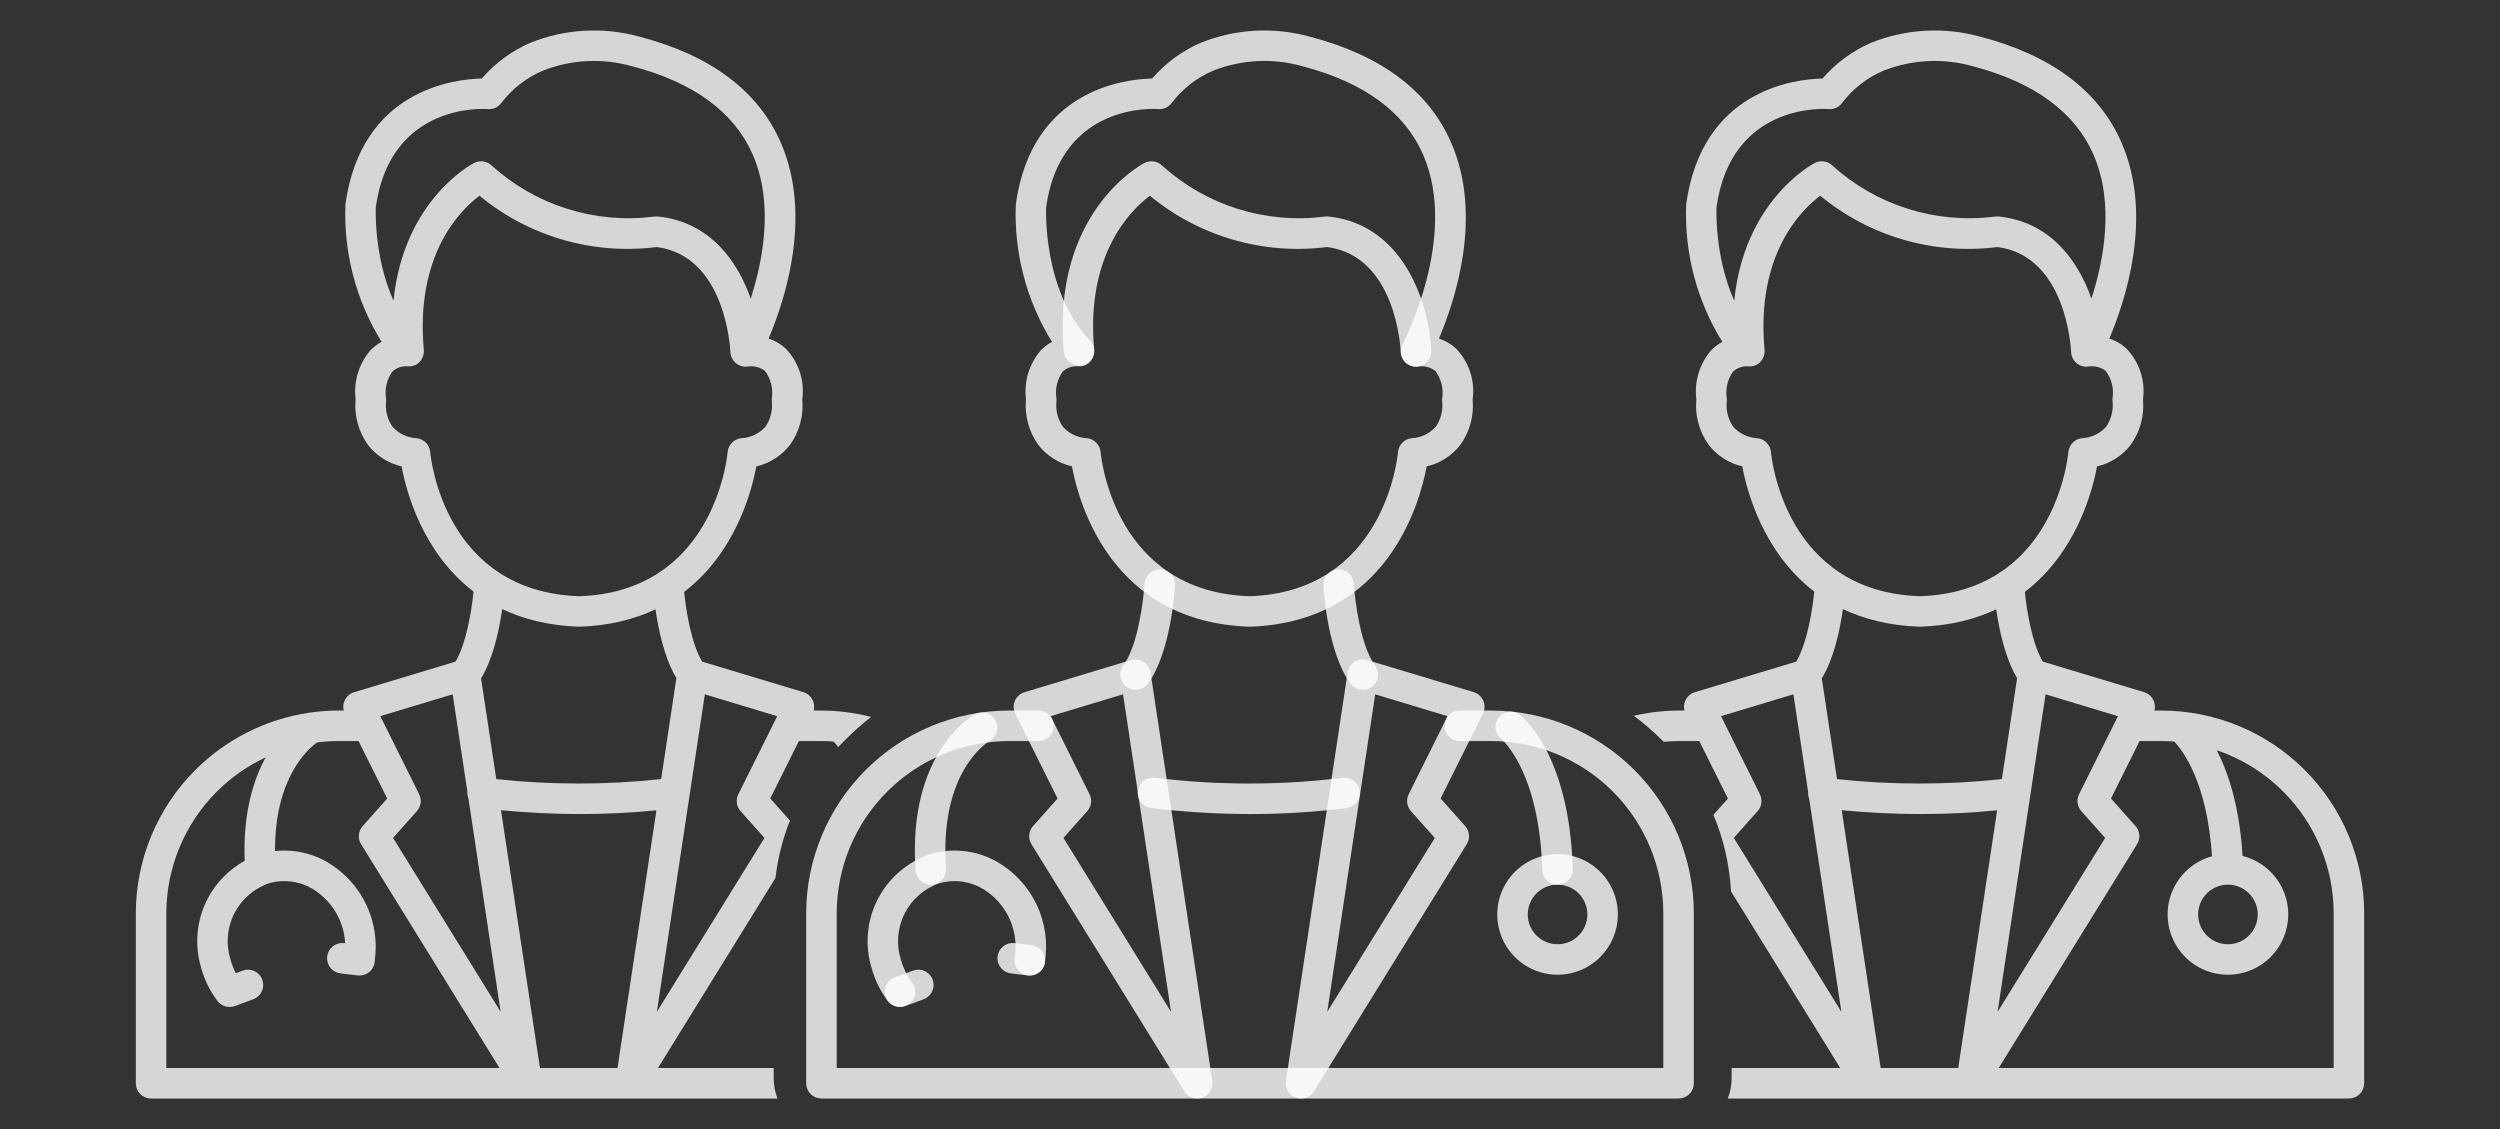
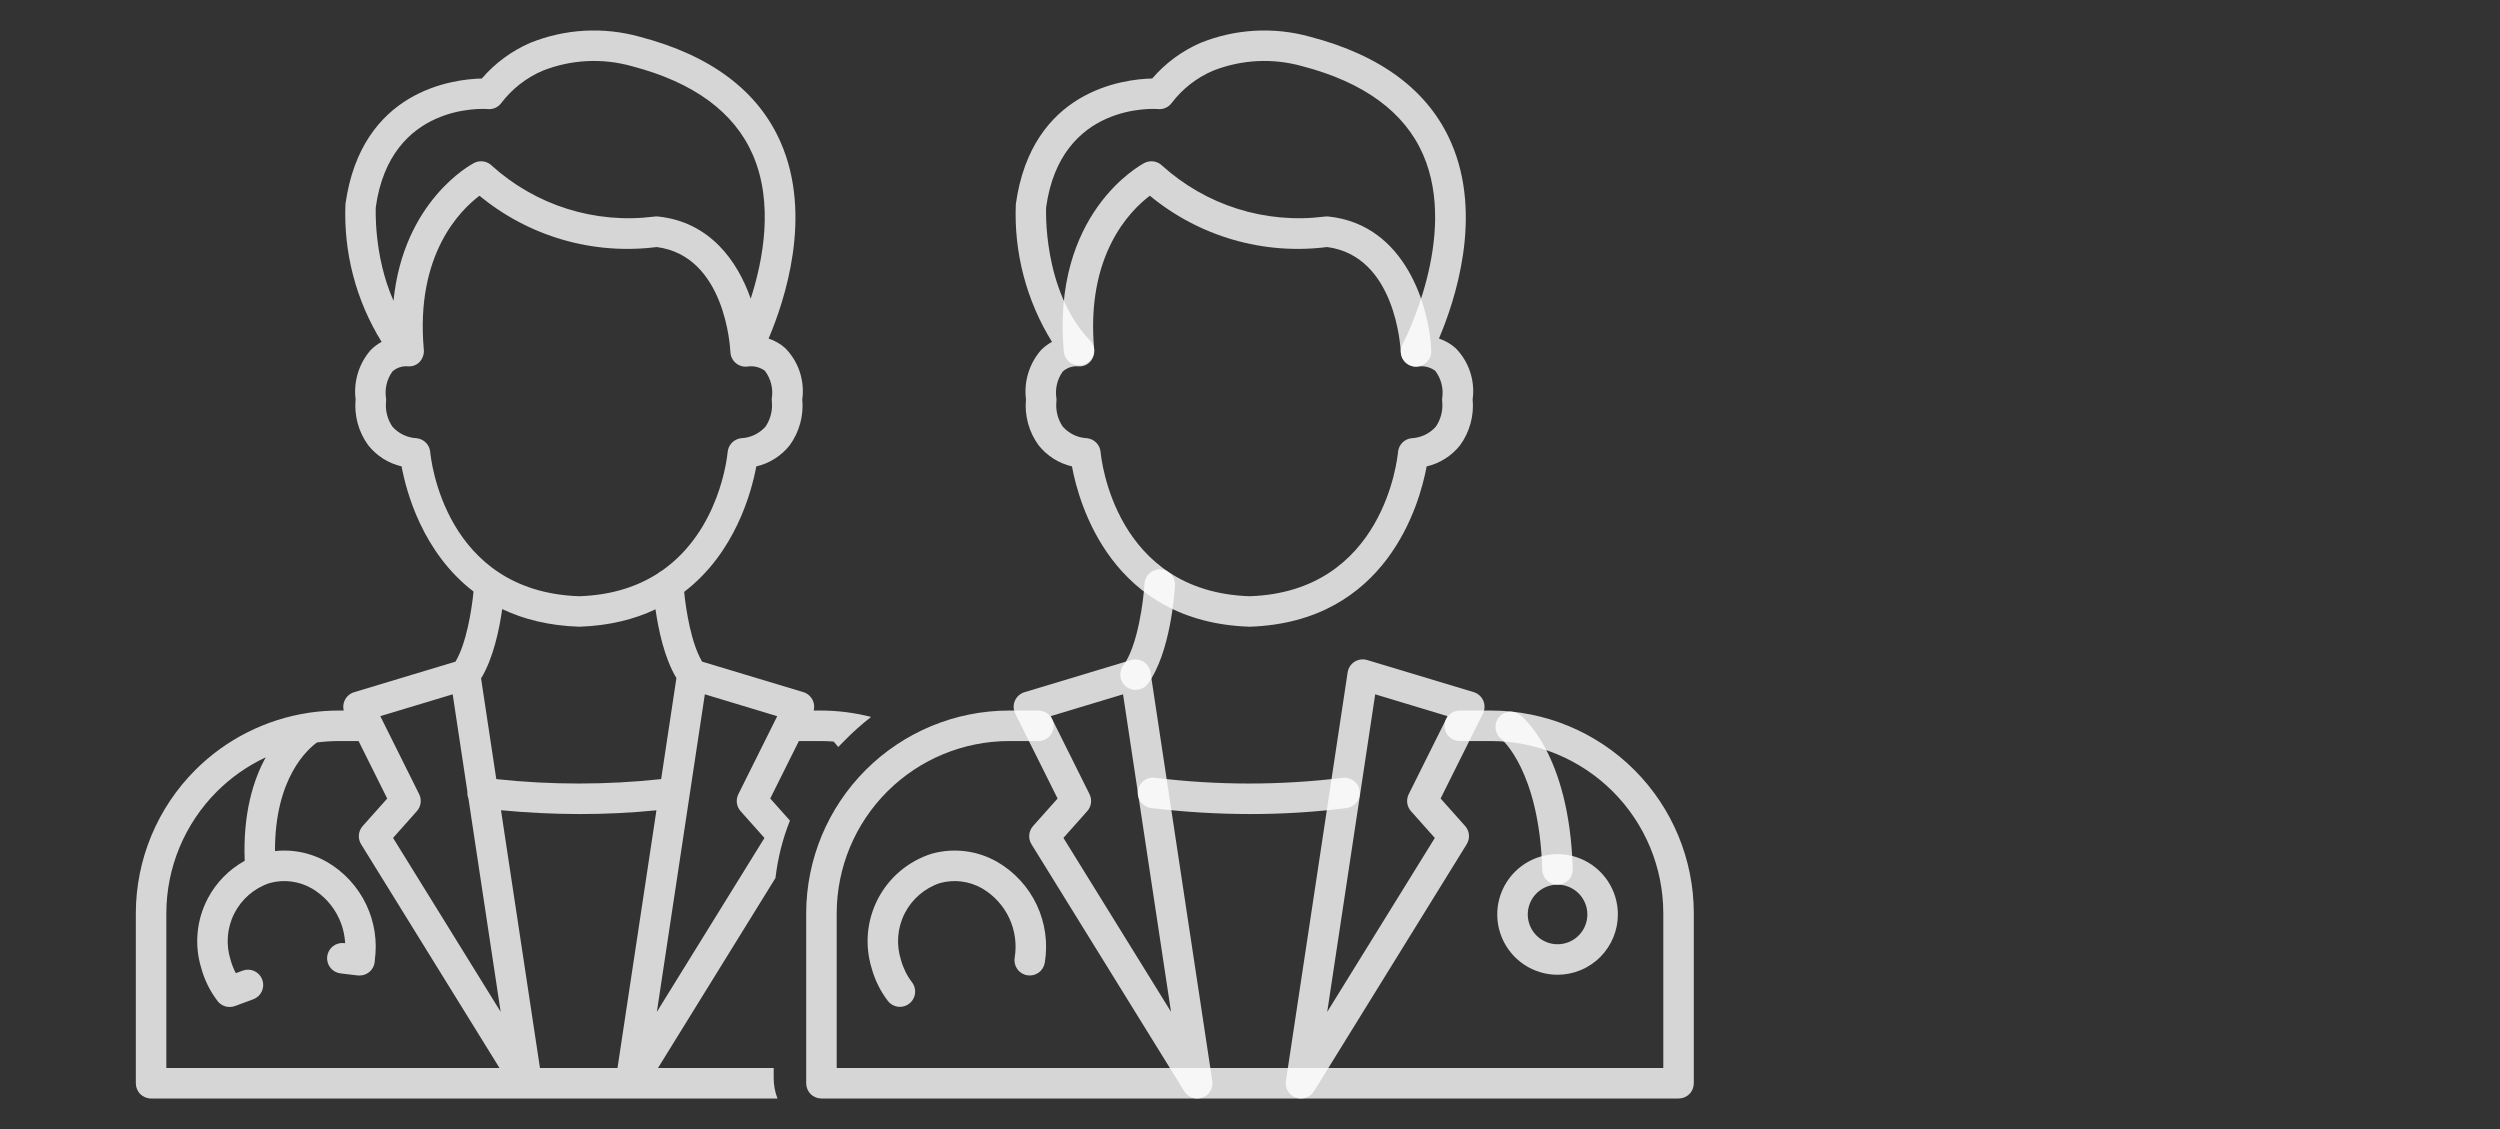
<svg xmlns="http://www.w3.org/2000/svg" width="124" height="56" viewBox="0 0 124 56" fill="none">
  <rect x="0" y="0" width="124" height="56" fill="#333333" stroke="none" />
  <path d="M61.981 31.085C55.156 30.863 53.519 25.019 53.169 23.133C52.512 22.98 51.926 22.608 51.509 22.078C51.033 21.422 50.812 20.615 50.888 19.808C50.834 19.373 50.871 18.932 50.999 18.512C51.126 18.093 51.34 17.705 51.626 17.374C51.788 17.208 51.974 17.067 52.178 16.957C50.91 14.909 50.285 12.528 50.385 10.121C51.175 4.475 55.724 3.926 57.149 3.894C57.805 3.131 58.625 2.527 59.547 2.126C61.275 1.429 63.185 1.322 64.98 1.823C68.508 2.744 70.861 4.51 71.977 7.073C73.566 10.716 72.172 14.91 71.372 16.792C71.677 16.892 71.958 17.053 72.198 17.267C72.524 17.598 72.77 17.999 72.916 18.44C73.063 18.881 73.106 19.35 73.043 19.81C73.119 20.617 72.898 21.425 72.422 22.081C72.004 22.611 71.419 22.982 70.762 23.135C70.411 25.019 68.778 30.863 61.981 31.085ZM53.443 18.168C53.174 18.155 52.912 18.248 52.712 18.428C52.573 18.622 52.474 18.841 52.421 19.074C52.368 19.306 52.362 19.547 52.402 19.782C52.405 19.832 52.403 19.883 52.397 19.933C52.356 20.367 52.468 20.802 52.714 21.163C52.867 21.334 53.053 21.473 53.261 21.572C53.469 21.67 53.695 21.726 53.925 21.736C54.098 21.757 54.258 21.836 54.38 21.962C54.501 22.087 54.575 22.25 54.59 22.424C54.615 22.705 55.286 29.353 61.983 29.573C68.642 29.353 69.316 22.705 69.341 22.422C69.356 22.249 69.431 22.086 69.552 21.961C69.673 21.836 69.834 21.757 70.007 21.736C70.236 21.726 70.462 21.67 70.67 21.572C70.878 21.473 71.064 21.334 71.217 21.163C71.464 20.801 71.577 20.363 71.534 19.927C71.528 19.878 71.526 19.829 71.529 19.78C71.57 19.538 71.561 19.289 71.502 19.05C71.443 18.811 71.336 18.587 71.188 18.391C70.951 18.217 70.657 18.14 70.366 18.176C70.226 18.201 70.082 18.186 69.95 18.132C69.818 18.079 69.704 17.989 69.621 17.874C69.537 17.759 69.488 17.622 69.479 17.48C69.469 17.339 69.5 17.197 69.567 17.072C69.596 17.019 72.368 11.758 70.586 7.669C69.664 5.556 67.65 4.081 64.599 3.285C63.133 2.87 61.571 2.95 60.155 3.512C59.349 3.859 58.647 4.409 58.116 5.107C58.04 5.211 57.938 5.294 57.82 5.347C57.703 5.4 57.574 5.422 57.445 5.41C57.249 5.394 52.615 5.094 51.889 10.274C51.889 10.274 51.679 14.395 54.066 16.892C54.17 17.001 54.239 17.138 54.265 17.287C54.291 17.435 54.271 17.587 54.21 17.725C54.153 17.866 54.053 17.985 53.925 18.065C53.796 18.146 53.645 18.183 53.493 18.172L53.443 18.168Z" fill="white" fill-opacity="0.8" />
  <path d="M70.234 18.186C70.039 18.186 69.851 18.11 69.71 17.975C69.569 17.84 69.486 17.656 69.478 17.461C69.468 17.265 69.234 12.693 65.821 12.253C64.26 12.452 62.675 12.328 61.163 11.89C59.652 11.452 58.246 10.71 57.033 9.708C56.068 10.433 53.844 12.639 54.272 17.344C54.278 17.537 54.21 17.724 54.082 17.868C53.954 18.012 53.776 18.102 53.584 18.12C53.392 18.137 53.201 18.081 53.049 17.962C52.898 17.844 52.797 17.672 52.767 17.481C52.14 10.579 56.572 8.183 56.761 8.084C56.901 8.011 57.061 7.984 57.218 8.006C57.374 8.028 57.52 8.099 57.634 8.209C58.713 9.186 59.99 9.918 61.378 10.356C62.766 10.794 64.231 10.927 65.675 10.746C65.745 10.735 65.815 10.732 65.885 10.738C69.733 11.139 70.908 15.272 70.991 17.398C70.999 17.598 70.927 17.793 70.791 17.941C70.655 18.088 70.466 18.175 70.266 18.183L70.234 18.186Z" fill="white" fill-opacity="0.8" />
  <path d="M83.257 54.486H40.743C40.543 54.486 40.35 54.407 40.208 54.265C40.066 54.123 39.987 53.93 39.987 53.73V45.293C39.992 42.627 41.055 40.072 42.941 38.188C44.828 36.303 47.385 35.245 50.051 35.243H51.505C51.705 35.243 51.898 35.323 52.04 35.465C52.181 35.606 52.261 35.799 52.261 36C52.261 36.2 52.181 36.393 52.04 36.535C51.898 36.677 51.705 36.756 51.505 36.756H50.051C47.786 36.758 45.614 37.657 44.011 39.257C42.408 40.858 41.505 43.028 41.5 45.293V52.973H82.5V45.293C82.497 43.03 81.597 40.86 79.996 39.26C78.396 37.659 76.226 36.759 73.963 36.756H72.405C72.205 36.756 72.012 36.677 71.87 36.535C71.728 36.393 71.649 36.2 71.649 36C71.649 35.799 71.728 35.606 71.87 35.465C72.012 35.323 72.205 35.243 72.405 35.243H73.963C76.627 35.247 79.181 36.307 81.065 38.191C82.949 40.075 84.01 42.629 84.013 45.293V53.73C84.013 53.93 83.933 54.123 83.792 54.265C83.65 54.407 83.457 54.486 83.257 54.486Z" fill="white" fill-opacity="0.8" />
  <path d="M64.529 54.486C64.42 54.486 64.312 54.463 64.213 54.418C64.115 54.372 64.026 54.306 63.955 54.223C63.884 54.141 63.832 54.044 63.802 53.939C63.772 53.835 63.764 53.725 63.781 53.617L66.843 33.349C66.859 33.242 66.898 33.139 66.958 33.048C67.017 32.957 67.095 32.88 67.187 32.822C67.278 32.764 67.382 32.727 67.489 32.712C67.596 32.697 67.706 32.706 67.81 32.737L73.095 34.33C73.2 34.362 73.297 34.416 73.379 34.489C73.461 34.562 73.527 34.653 73.57 34.753C73.614 34.854 73.635 34.963 73.633 35.073C73.63 35.183 73.603 35.291 73.555 35.39L71.454 39.605L72.672 40.972C72.781 41.094 72.846 41.248 72.86 41.41C72.873 41.573 72.834 41.735 72.748 41.874L65.172 54.128C65.105 54.237 65.01 54.328 64.897 54.391C64.785 54.453 64.658 54.486 64.529 54.486ZM68.21 34.438L65.83 50.189L71.167 41.562L69.984 40.234C69.884 40.121 69.819 39.98 69.799 39.831C69.779 39.681 69.804 39.528 69.872 39.393L71.8 35.523L68.21 34.438Z" fill="white" fill-opacity="0.8" />
  <path d="M59.384 54.486C59.255 54.487 59.128 54.454 59.015 54.391C58.903 54.328 58.808 54.237 58.74 54.128L51.162 41.876C51.076 41.737 51.036 41.575 51.05 41.413C51.064 41.25 51.129 41.097 51.237 40.975L52.456 39.607L50.355 35.392C50.306 35.293 50.28 35.185 50.277 35.075C50.274 34.966 50.296 34.856 50.34 34.756C50.383 34.655 50.449 34.565 50.531 34.492C50.613 34.419 50.71 34.364 50.815 34.333L56.1 32.74C56.204 32.708 56.313 32.7 56.421 32.715C56.528 32.73 56.631 32.767 56.723 32.825C56.814 32.883 56.892 32.96 56.951 33.051C57.011 33.142 57.05 33.244 57.066 33.351L60.13 53.619C60.146 53.727 60.138 53.836 60.108 53.94C60.078 54.044 60.026 54.141 59.955 54.223C59.884 54.306 59.797 54.372 59.698 54.417C59.599 54.462 59.492 54.486 59.384 54.486ZM52.746 41.56L58.083 50.187L55.703 34.438L52.113 35.521L54.04 39.391C54.108 39.526 54.133 39.678 54.113 39.828C54.093 39.978 54.029 40.118 53.928 40.231L52.746 41.56Z" fill="white" fill-opacity="0.8" />
  <path d="M62.013 40.377C60.377 40.376 58.742 40.276 57.117 40.08C57.017 40.071 56.919 40.042 56.83 39.994C56.74 39.946 56.662 39.881 56.598 39.802C56.534 39.724 56.487 39.633 56.459 39.536C56.431 39.439 56.423 39.337 56.435 39.236C56.447 39.136 56.479 39.039 56.529 38.951C56.58 38.863 56.647 38.786 56.727 38.725C56.808 38.664 56.9 38.619 56.997 38.594C57.095 38.569 57.197 38.563 57.297 38.578C60.39 38.958 63.518 38.958 66.611 38.578C66.808 38.557 67.006 38.614 67.162 38.737C67.317 38.86 67.418 39.039 67.443 39.236C67.468 39.433 67.414 39.631 67.294 39.789C67.174 39.947 66.996 40.051 66.8 40.079C65.212 40.279 63.613 40.378 62.013 40.377Z" fill="white" fill-opacity="0.8" />
-   <path d="M67.593 34.218C67.475 34.218 67.359 34.19 67.254 34.137C67.149 34.084 67.058 34.007 66.988 33.912C65.863 32.392 65.66 29.378 65.641 29.04C65.629 28.84 65.698 28.643 65.831 28.493C65.964 28.343 66.152 28.252 66.352 28.241C66.552 28.231 66.747 28.3 66.897 28.433C67.046 28.566 67.137 28.753 67.151 28.952C67.197 29.748 67.477 32.03 68.204 33.012C68.287 33.124 68.337 33.258 68.349 33.397C68.361 33.536 68.334 33.676 68.271 33.801C68.209 33.926 68.113 34.031 67.994 34.105C67.875 34.178 67.738 34.218 67.599 34.218H67.593Z" fill="white" fill-opacity="0.8" />
  <path d="M56.32 34.218C56.18 34.218 56.043 34.178 55.924 34.105C55.806 34.031 55.709 33.926 55.647 33.801C55.584 33.676 55.557 33.536 55.569 33.397C55.581 33.258 55.631 33.124 55.714 33.012C56.442 32.028 56.722 29.747 56.768 28.952C56.773 28.853 56.799 28.755 56.842 28.666C56.886 28.576 56.946 28.496 57.02 28.43C57.095 28.363 57.181 28.313 57.276 28.28C57.37 28.247 57.469 28.233 57.568 28.239C57.668 28.245 57.765 28.27 57.855 28.314C57.944 28.357 58.025 28.418 58.091 28.492C58.157 28.566 58.208 28.653 58.24 28.747C58.273 28.841 58.287 28.94 58.281 29.04C58.262 29.378 58.054 32.392 56.934 33.912C56.863 34.008 56.771 34.086 56.664 34.139C56.557 34.192 56.439 34.219 56.32 34.218Z" fill="white" fill-opacity="0.8" />
  <path d="M77.252 43.88C77.055 43.88 76.866 43.803 76.725 43.666C76.584 43.529 76.501 43.342 76.496 43.145C76.354 38.217 74.48 36.666 74.462 36.651C74.306 36.527 74.204 36.347 74.18 36.148C74.155 35.95 74.209 35.75 74.331 35.592C74.451 35.434 74.629 35.331 74.825 35.304C75.021 35.276 75.22 35.328 75.379 35.447C75.479 35.522 77.843 37.359 78.009 43.101C78.015 43.302 77.941 43.496 77.803 43.642C77.665 43.788 77.476 43.873 77.275 43.879L77.252 43.88Z" fill="white" fill-opacity="0.8" />
  <path d="M77.256 48.348C76.665 48.348 76.086 48.172 75.594 47.844C75.102 47.515 74.718 47.048 74.492 46.502C74.265 45.955 74.206 45.353 74.321 44.773C74.437 44.193 74.722 43.66 75.14 43.241C75.558 42.823 76.091 42.538 76.672 42.422C77.252 42.307 77.853 42.366 78.4 42.592C78.947 42.819 79.414 43.202 79.743 43.694C80.071 44.186 80.247 44.764 80.247 45.356C80.246 46.149 79.931 46.91 79.37 47.47C78.809 48.031 78.049 48.347 77.256 48.348ZM77.256 43.878C76.964 43.878 76.678 43.965 76.435 44.127C76.192 44.289 76.002 44.52 75.89 44.79C75.778 45.06 75.749 45.357 75.806 45.644C75.863 45.931 76.003 46.194 76.21 46.401C76.417 46.608 76.68 46.749 76.967 46.806C77.254 46.863 77.551 46.834 77.821 46.722C78.091 46.61 78.322 46.42 78.484 46.177C78.647 45.934 78.733 45.648 78.733 45.356C78.733 44.965 78.577 44.589 78.3 44.312C78.023 44.035 77.648 43.879 77.256 43.878Z" fill="white" fill-opacity="0.8" />
-   <path d="M46.17 43.88C45.978 43.88 45.794 43.808 45.653 43.678C45.513 43.547 45.427 43.368 45.413 43.177C45.001 37.369 48.201 35.512 48.337 35.436C48.512 35.337 48.719 35.312 48.913 35.366C49.106 35.42 49.27 35.548 49.369 35.723C49.467 35.898 49.492 36.105 49.438 36.298C49.385 36.492 49.256 36.656 49.081 36.754C48.966 36.822 46.584 38.293 46.922 43.07C46.937 43.27 46.87 43.468 46.739 43.62C46.607 43.771 46.421 43.864 46.221 43.878L46.17 43.88Z" fill="white" fill-opacity="0.8" />
  <path d="M44.639 49.939C44.522 49.94 44.407 49.913 44.301 49.861C44.196 49.81 44.105 49.734 44.034 49.641C43.664 49.156 43.392 48.604 43.232 48.016C42.881 46.869 42.996 45.631 43.553 44.569C44.11 43.508 45.063 42.709 46.206 42.346C46.748 42.194 47.315 42.151 47.873 42.22C48.432 42.289 48.971 42.469 49.46 42.748C50.316 43.243 51.001 43.987 51.422 44.881C51.844 45.775 51.983 46.777 51.821 47.752C51.788 47.95 51.678 48.127 51.514 48.244C51.351 48.36 51.148 48.407 50.95 48.375C50.752 48.342 50.575 48.231 50.459 48.068C50.342 47.905 50.295 47.702 50.328 47.504C50.439 46.836 50.344 46.15 50.057 45.536C49.77 44.923 49.303 44.411 48.719 44.068C48.404 43.886 48.056 43.769 47.695 43.723C47.334 43.677 46.967 43.704 46.617 43.801C45.858 44.055 45.231 44.597 44.87 45.31C44.509 46.024 44.444 46.851 44.688 47.612C44.798 48.015 44.984 48.393 45.238 48.725C45.323 48.837 45.375 48.97 45.389 49.111C45.402 49.251 45.376 49.392 45.313 49.518C45.251 49.645 45.154 49.751 45.035 49.825C44.915 49.9 44.777 49.939 44.636 49.939H44.639Z" fill="white" fill-opacity="0.8" />
-   <path d="M51.084 48.386C51.055 48.386 51.025 48.386 50.995 48.382L50.142 48.281C50.043 48.269 49.947 48.238 49.861 48.19C49.774 48.141 49.698 48.076 49.636 47.998C49.575 47.92 49.529 47.83 49.502 47.734C49.475 47.639 49.467 47.539 49.479 47.44C49.491 47.341 49.522 47.246 49.571 47.159C49.619 47.072 49.684 46.996 49.762 46.934C49.92 46.81 50.121 46.754 50.32 46.777L51.173 46.879C51.365 46.902 51.54 46.997 51.664 47.145C51.788 47.292 51.85 47.482 51.839 47.675C51.828 47.867 51.743 48.048 51.603 48.181C51.463 48.313 51.277 48.386 51.084 48.386Z" fill="white" fill-opacity="0.8" />
-   <path d="M44.639 49.946C44.462 49.946 44.289 49.884 44.153 49.77C44.017 49.656 43.925 49.498 43.893 49.323C43.862 49.148 43.893 48.968 43.981 48.813C44.069 48.659 44.209 48.541 44.376 48.479L45.284 48.144C45.377 48.109 45.476 48.093 45.576 48.097C45.675 48.1 45.773 48.123 45.863 48.165C45.954 48.206 46.035 48.265 46.103 48.337C46.171 48.41 46.224 48.495 46.258 48.589C46.293 48.682 46.309 48.781 46.306 48.88C46.302 48.98 46.279 49.078 46.238 49.168C46.197 49.258 46.138 49.34 46.065 49.408C45.992 49.475 45.907 49.528 45.814 49.563L44.906 49.899C44.82 49.931 44.73 49.946 44.639 49.946Z" fill="white" fill-opacity="0.8" />
  <path fill-rule="evenodd" clip-rule="evenodd" d="M28.731 31.085C27.216 31.036 25.956 30.709 24.909 30.211C24.766 31.222 24.467 32.657 23.861 33.648L24.616 38.644C27.334 38.937 30.075 38.936 32.793 38.644L33.55 33.632C32.952 32.645 32.656 31.227 32.513 30.222C31.476 30.714 30.229 31.036 28.731 31.085ZM19.919 23.133C20.152 24.39 20.957 27.403 23.487 29.341C23.396 30.26 23.136 31.904 22.593 32.817L17.565 34.333C17.46 34.364 17.363 34.419 17.281 34.492C17.198 34.565 17.133 34.655 17.09 34.756C17.046 34.856 17.024 34.966 17.027 35.075C17.029 35.132 17.036 35.188 17.05 35.243H16.802C16.335 35.243 15.873 35.276 15.416 35.339C15.372 35.342 15.328 35.348 15.284 35.359C13.18 35.681 11.216 36.665 9.691 38.188C7.805 40.072 6.742 42.627 6.737 45.293V53.73C6.737 53.93 6.816 54.123 6.958 54.265C7.1 54.407 7.293 54.486 7.493 54.486H26.133H26.134H31.276L31.279 54.486L31.282 54.486H38.565C38.438 54.169 38.375 53.828 38.375 53.462V52.973H32.636L38.463 43.549C38.581 42.548 38.821 41.599 39.181 40.702L38.204 39.605L39.624 36.756H40.713C40.925 36.757 41.136 36.765 41.346 36.781C41.406 36.845 41.484 36.934 41.575 37.052C41.673 36.95 41.773 36.85 41.875 36.75C42.301 36.312 42.746 35.916 43.207 35.56C42.399 35.352 41.561 35.244 40.713 35.243H40.359C40.373 35.188 40.381 35.131 40.383 35.073C40.386 34.963 40.364 34.854 40.32 34.753C40.277 34.653 40.211 34.562 40.129 34.489C40.047 34.416 39.95 34.362 39.845 34.33L34.825 32.817C34.286 31.911 34.026 30.279 33.934 29.357C36.471 27.42 37.278 24.394 37.512 23.135C38.169 22.982 38.755 22.611 39.172 22.081C39.648 21.425 39.869 20.617 39.793 19.81C39.856 19.35 39.813 18.881 39.666 18.44C39.52 17.999 39.274 17.598 38.948 17.267C38.708 17.053 38.427 16.892 38.122 16.793C38.922 14.91 40.316 10.716 38.727 7.073C37.611 4.51 35.258 2.744 31.73 1.823C29.935 1.322 28.025 1.429 26.297 2.126C25.375 2.527 24.555 3.131 23.899 3.894C22.474 3.926 17.925 4.475 17.134 10.121C17.035 12.528 17.66 14.909 18.928 16.957C18.724 17.067 18.538 17.208 18.376 17.374C18.09 17.705 17.876 18.093 17.749 18.512C17.622 18.932 17.584 19.373 17.638 19.808C17.562 20.615 17.783 21.422 18.259 22.078C18.676 22.608 19.262 22.98 19.919 23.133ZM13.18 37.563C12.29 37.98 11.47 38.55 10.761 39.257C9.158 40.858 8.255 43.028 8.25 45.293V52.973H24.776L17.912 41.876C17.826 41.738 17.786 41.575 17.8 41.413C17.814 41.25 17.879 41.097 17.987 40.975L19.206 39.607L17.785 36.756H16.802C16.44 36.757 16.08 36.78 15.725 36.825C15.277 37.146 13.625 38.576 13.64 42.213C13.966 42.177 14.296 42.179 14.623 42.22C15.182 42.289 15.721 42.469 16.21 42.748C17.066 43.243 17.75 43.987 18.172 44.881C18.576 45.736 18.721 46.69 18.59 47.624C18.59 47.641 18.59 47.658 18.589 47.675C18.578 47.867 18.493 48.048 18.353 48.181C18.213 48.313 18.027 48.386 17.834 48.386C17.805 48.386 17.775 48.386 17.744 48.382L16.892 48.281C16.793 48.269 16.697 48.238 16.611 48.19C16.524 48.141 16.448 48.076 16.386 47.998C16.325 47.92 16.279 47.83 16.252 47.734C16.225 47.639 16.217 47.539 16.229 47.44C16.241 47.341 16.272 47.246 16.32 47.159C16.369 47.072 16.434 46.996 16.512 46.934C16.67 46.81 16.871 46.754 17.07 46.777L17.119 46.783C17.096 46.353 16.992 45.93 16.807 45.536C16.52 44.923 16.053 44.411 15.469 44.068C15.154 43.886 14.806 43.769 14.445 43.723C14.084 43.677 13.717 43.704 13.367 43.801C12.608 44.055 11.981 44.597 11.62 45.31C11.259 46.024 11.194 46.851 11.438 47.612C11.5 47.84 11.587 48.06 11.697 48.269L12.034 48.144C12.127 48.109 12.226 48.093 12.326 48.097C12.425 48.1 12.523 48.123 12.613 48.165C12.704 48.206 12.785 48.265 12.853 48.337C12.921 48.41 12.973 48.495 13.008 48.589C13.043 48.682 13.059 48.781 13.056 48.88C13.052 48.98 13.029 49.078 12.988 49.168C12.947 49.258 12.888 49.34 12.815 49.408C12.742 49.475 12.657 49.528 12.564 49.563L11.656 49.899C11.57 49.931 11.48 49.946 11.389 49.946C11.211 49.946 11.039 49.884 10.903 49.77C10.843 49.72 10.792 49.662 10.751 49.597C10.398 49.123 10.137 48.586 9.982 48.016C9.631 46.869 9.746 45.631 10.303 44.569C10.721 43.773 11.361 43.125 12.137 42.697C12.047 40.356 12.558 38.698 13.18 37.563ZM32.821 28.313C32.755 28.344 32.693 28.385 32.638 28.435C31.645 29.076 30.37 29.519 28.733 29.573C22.036 29.353 21.365 22.705 21.34 22.424C21.325 22.25 21.251 22.087 21.13 21.962C21.008 21.836 20.848 21.757 20.675 21.736C20.445 21.726 20.219 21.67 20.011 21.572C19.803 21.473 19.617 21.334 19.464 21.163C19.218 20.802 19.106 20.367 19.147 19.933C19.153 19.883 19.155 19.832 19.152 19.782C19.112 19.547 19.118 19.306 19.171 19.074C19.224 18.841 19.323 18.622 19.462 18.428C19.662 18.248 19.924 18.155 20.193 18.168L20.243 18.172C20.395 18.183 20.546 18.146 20.674 18.065C20.803 17.985 20.903 17.866 20.96 17.725C21.017 17.596 21.038 17.454 21.019 17.315C20.604 12.63 22.82 10.432 23.783 9.708C24.996 10.71 26.402 11.452 27.913 11.89C29.425 12.328 31.01 12.452 32.571 12.253C35.984 12.693 36.218 17.265 36.227 17.461C36.228 17.472 36.229 17.484 36.23 17.495C36.242 17.632 36.29 17.763 36.37 17.874C36.454 17.989 36.568 18.079 36.7 18.132C36.832 18.186 36.976 18.201 37.116 18.176C37.407 18.14 37.701 18.217 37.938 18.391C38.086 18.587 38.193 18.811 38.252 19.05C38.311 19.289 38.32 19.538 38.279 19.78C38.276 19.829 38.278 19.878 38.284 19.927C38.327 20.363 38.214 20.801 37.967 21.163C37.814 21.334 37.628 21.473 37.42 21.572C37.212 21.67 36.986 21.726 36.757 21.736C36.584 21.757 36.423 21.836 36.302 21.961C36.181 22.086 36.106 22.249 36.091 22.422C36.073 22.631 35.7 26.314 32.821 28.313ZM32.635 10.738C35.199 11.005 36.577 12.93 37.235 14.814C37.854 12.896 38.386 10.079 37.336 7.669C36.414 5.556 34.4 4.081 31.349 3.285C29.883 2.87 28.321 2.95 26.905 3.512C26.099 3.859 25.397 4.409 24.866 5.107C24.79 5.211 24.688 5.294 24.57 5.347C24.453 5.4 24.323 5.422 24.195 5.41C23.999 5.394 19.365 5.095 18.639 10.274C18.639 10.274 18.517 12.672 19.518 14.917C20.014 9.971 23.348 8.169 23.511 8.084C23.651 8.011 23.811 7.984 23.968 8.006C24.124 8.028 24.27 8.099 24.384 8.209C25.463 9.186 26.74 9.918 28.128 10.356C29.515 10.794 30.982 10.927 32.425 10.746C32.495 10.735 32.565 10.732 32.635 10.738ZM30.628 52.973L32.559 40.191C31.298 40.316 30.031 40.378 28.763 40.377C27.456 40.376 26.15 40.312 24.849 40.187L26.782 52.973H30.628ZM23.209 39.536C23.184 39.447 23.175 39.355 23.182 39.264L22.453 34.438L18.863 35.521L20.79 39.391C20.858 39.526 20.883 39.678 20.863 39.828C20.843 39.978 20.779 40.118 20.678 40.231L19.496 41.56L24.833 50.187L23.235 39.609C23.225 39.585 23.216 39.561 23.209 39.536ZM38.454 35.716C38.469 35.679 38.486 35.644 38.506 35.611L38.55 35.523L34.96 34.438L32.58 50.189L37.917 41.562L36.734 40.234C36.634 40.121 36.569 39.98 36.549 39.831C36.529 39.681 36.554 39.528 36.622 39.393L38.454 35.716Z" fill="white" fill-opacity="0.8" />
-   <path fill-rule="evenodd" clip-rule="evenodd" d="M95.231 31.085C93.716 31.036 92.456 30.709 91.409 30.211C91.266 31.222 90.967 32.657 90.361 33.648L91.116 38.644C93.834 38.937 96.575 38.936 99.293 38.644L100.05 33.632C99.452 32.645 99.156 31.227 99.013 30.222C97.975 30.714 96.729 31.036 95.231 31.085ZM86.419 23.133C86.652 24.39 87.457 27.403 89.987 29.341C89.896 30.26 89.636 31.904 89.093 32.817L84.065 34.333C83.96 34.364 83.863 34.419 83.781 34.492C83.698 34.565 83.633 34.655 83.59 34.756C83.546 34.856 83.524 34.966 83.527 35.075C83.528 35.132 83.536 35.188 83.55 35.243H83.302C82.835 35.243 82.373 35.276 81.916 35.339C81.872 35.342 81.828 35.348 81.784 35.359C81.532 35.397 81.283 35.445 81.036 35.502C81.534 35.873 82.013 36.288 82.475 36.75C82.489 36.764 82.503 36.779 82.518 36.793C82.777 36.769 83.039 36.757 83.302 36.756H84.285L85.706 39.607L84.985 40.416C85.485 41.594 85.777 42.861 85.862 44.22L91.276 52.973H85.888V53.462C85.888 53.828 85.824 54.169 85.697 54.486H92.633H92.634H97.775L97.779 54.486L97.782 54.486H116.507C116.707 54.486 116.9 54.407 117.042 54.265C117.184 54.123 117.263 53.93 117.263 53.73V45.293C117.259 42.629 116.199 40.075 114.315 38.191C112.431 36.307 109.877 35.247 107.213 35.243H106.859C106.873 35.188 106.881 35.131 106.883 35.073C106.885 34.963 106.864 34.854 106.82 34.753C106.777 34.653 106.711 34.562 106.629 34.489C106.547 34.416 106.45 34.362 106.345 34.33L101.325 32.817C100.786 31.911 100.526 30.279 100.434 29.357C102.971 27.42 103.778 24.394 104.012 23.135C104.669 22.982 105.255 22.611 105.672 22.081C106.148 21.425 106.369 20.617 106.293 19.81C106.356 19.35 106.313 18.881 106.166 18.44C106.02 17.999 105.774 17.598 105.448 17.267C105.208 17.053 104.927 16.892 104.622 16.793C105.422 14.91 106.816 10.716 105.227 7.073C104.111 4.51 101.758 2.744 98.23 1.823C96.435 1.322 94.525 1.429 92.797 2.126C91.875 2.527 91.055 3.131 90.399 3.894C88.974 3.926 84.425 4.475 83.635 10.121C83.535 12.528 84.159 14.909 85.428 16.957C85.224 17.067 85.038 17.208 84.876 17.374C84.59 17.705 84.376 18.093 84.249 18.512C84.121 18.932 84.084 19.373 84.138 19.808C84.062 20.615 84.283 21.422 84.759 22.078C85.176 22.608 85.762 22.98 86.419 23.133ZM99.321 28.313C99.255 28.344 99.193 28.385 99.138 28.435C98.145 29.076 96.87 29.519 95.233 29.573C88.536 29.353 87.865 22.705 87.84 22.424C87.825 22.25 87.751 22.087 87.629 21.962C87.508 21.836 87.348 21.757 87.175 21.736C86.945 21.726 86.719 21.67 86.511 21.572C86.303 21.473 86.117 21.334 85.964 21.163C85.718 20.802 85.606 20.367 85.647 19.933C85.653 19.883 85.655 19.832 85.652 19.782C85.612 19.547 85.618 19.306 85.671 19.074C85.724 18.841 85.823 18.622 85.962 18.428C86.162 18.248 86.424 18.155 86.693 18.168L86.743 18.172C86.895 18.183 87.046 18.146 87.174 18.065C87.303 17.985 87.403 17.866 87.46 17.725C87.517 17.596 87.538 17.455 87.519 17.316C87.103 12.63 89.32 10.432 90.283 9.708C91.496 10.71 92.902 11.452 94.413 11.89C95.925 12.328 97.51 12.452 99.071 12.253C102.484 12.693 102.718 17.265 102.727 17.461C102.728 17.472 102.729 17.484 102.73 17.495C102.741 17.632 102.79 17.763 102.87 17.874C102.954 17.989 103.068 18.079 103.2 18.132C103.332 18.186 103.476 18.201 103.616 18.176C103.907 18.14 104.201 18.217 104.438 18.391C104.586 18.587 104.693 18.811 104.752 19.05C104.811 19.289 104.82 19.538 104.779 19.78C104.776 19.829 104.778 19.878 104.784 19.927C104.827 20.363 104.714 20.801 104.467 21.163C104.314 21.334 104.128 21.473 103.92 21.572C103.712 21.67 103.486 21.726 103.256 21.736C103.084 21.757 102.923 21.836 102.802 21.961C102.681 22.086 102.606 22.249 102.591 22.422C102.573 22.631 102.2 26.314 99.321 28.313ZM99.135 10.738C101.699 11.005 103.077 12.93 103.735 14.814C104.354 12.896 104.886 10.079 103.836 7.669C102.914 5.556 100.9 4.081 97.849 3.285C96.383 2.87 94.821 2.95 93.405 3.512C92.599 3.859 91.897 4.409 91.366 5.107C91.29 5.211 91.188 5.294 91.07 5.347C90.953 5.4 90.823 5.422 90.695 5.41C90.499 5.394 85.865 5.095 85.139 10.274C85.139 10.274 85.017 12.672 86.018 14.917C86.514 9.971 89.848 8.169 90.011 8.084C90.151 8.011 90.311 7.984 90.468 8.006C90.624 8.028 90.77 8.099 90.884 8.209C91.963 9.186 93.24 9.918 94.628 10.356C96.016 10.794 97.481 10.927 98.925 10.746C98.995 10.735 99.065 10.732 99.135 10.738ZM97.128 52.973L99.059 40.191C97.798 40.316 96.531 40.378 95.263 40.377C93.956 40.376 92.65 40.312 91.349 40.187L93.282 52.973H97.128ZM89.709 39.536C89.684 39.447 89.675 39.355 89.682 39.264L88.953 34.438L85.363 35.521L87.29 39.391C87.358 39.526 87.383 39.678 87.363 39.828C87.343 39.978 87.279 40.118 87.178 40.231L85.996 41.56L91.333 50.187L89.734 39.609C89.725 39.585 89.716 39.561 89.709 39.536ZM115.75 52.973H99.136L105.998 41.874C106.084 41.735 106.123 41.573 106.11 41.41C106.096 41.248 106.03 41.094 105.923 40.972L104.704 39.605L106.124 36.756H107.213C107.425 36.757 107.636 36.765 107.846 36.781C108.255 37.215 109.479 38.803 109.715 42.471C109.215 42.608 108.758 42.873 108.39 43.241C107.972 43.66 107.687 44.193 107.571 44.773C107.456 45.353 107.515 45.955 107.742 46.502C107.968 47.048 108.352 47.515 108.844 47.844C109.336 48.172 109.915 48.348 110.506 48.348C111.299 48.347 112.059 48.031 112.62 47.47C113.181 46.91 113.496 46.149 113.497 45.356C113.497 44.764 113.321 44.186 112.993 43.694C112.664 43.202 112.197 42.819 111.65 42.592C111.513 42.536 111.373 42.49 111.23 42.454C111.082 39.988 110.517 38.307 109.951 37.21C111.181 37.628 112.311 38.324 113.246 39.26C114.847 40.86 115.747 43.03 115.75 45.293V52.973ZM109.685 44.127C109.916 43.972 110.187 43.887 110.464 43.879C110.477 43.88 110.49 43.88 110.502 43.88L110.525 43.879L110.536 43.879C110.917 43.887 111.28 44.042 111.55 44.312C111.827 44.589 111.983 44.965 111.983 45.356C111.983 45.649 111.897 45.934 111.734 46.177C111.572 46.42 111.341 46.61 111.071 46.722C110.801 46.834 110.504 46.863 110.217 46.806C109.93 46.749 109.667 46.608 109.46 46.401C109.253 46.194 109.113 45.931 109.056 45.644C108.999 45.357 109.028 45.06 109.14 44.79C109.252 44.52 109.442 44.289 109.685 44.127ZM104.954 35.716C104.969 35.679 104.986 35.644 105.006 35.611L105.05 35.523L101.46 34.438L99.08 50.189L104.417 41.562L103.235 40.234C103.134 40.121 103.069 39.98 103.049 39.831C103.029 39.681 103.054 39.528 103.122 39.393L104.954 35.716Z" fill="white" fill-opacity="0.8" />
</svg>